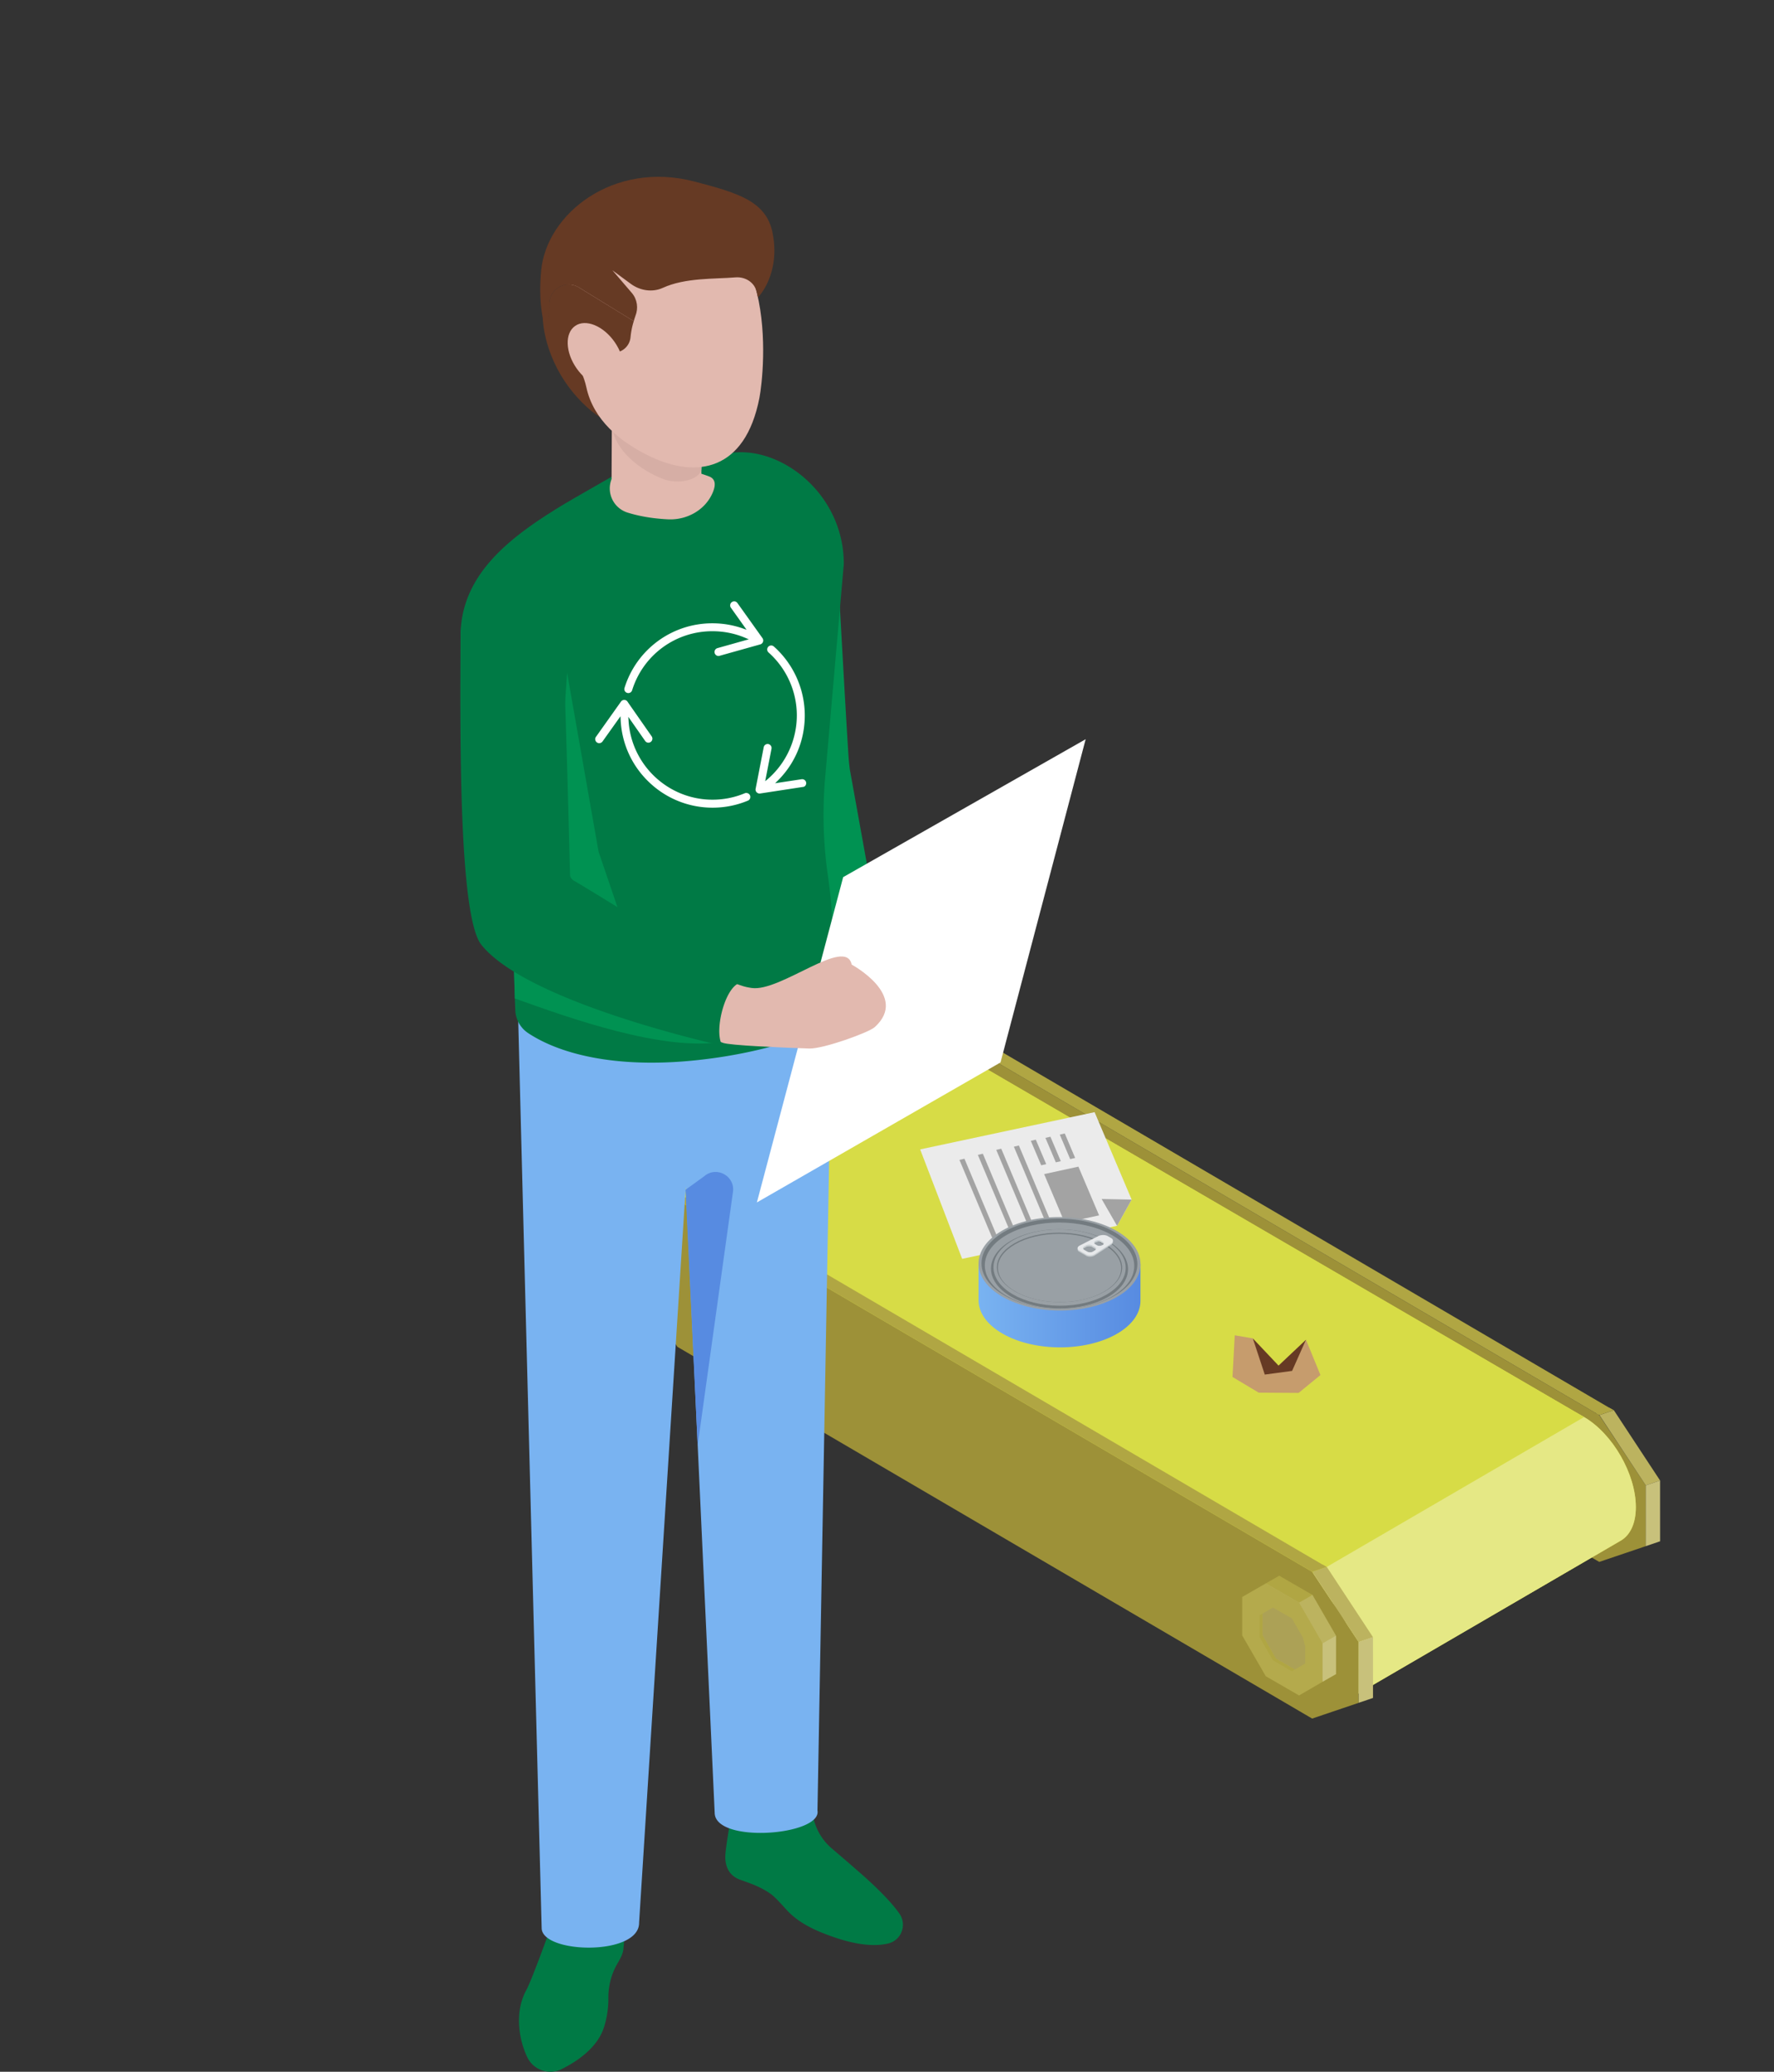
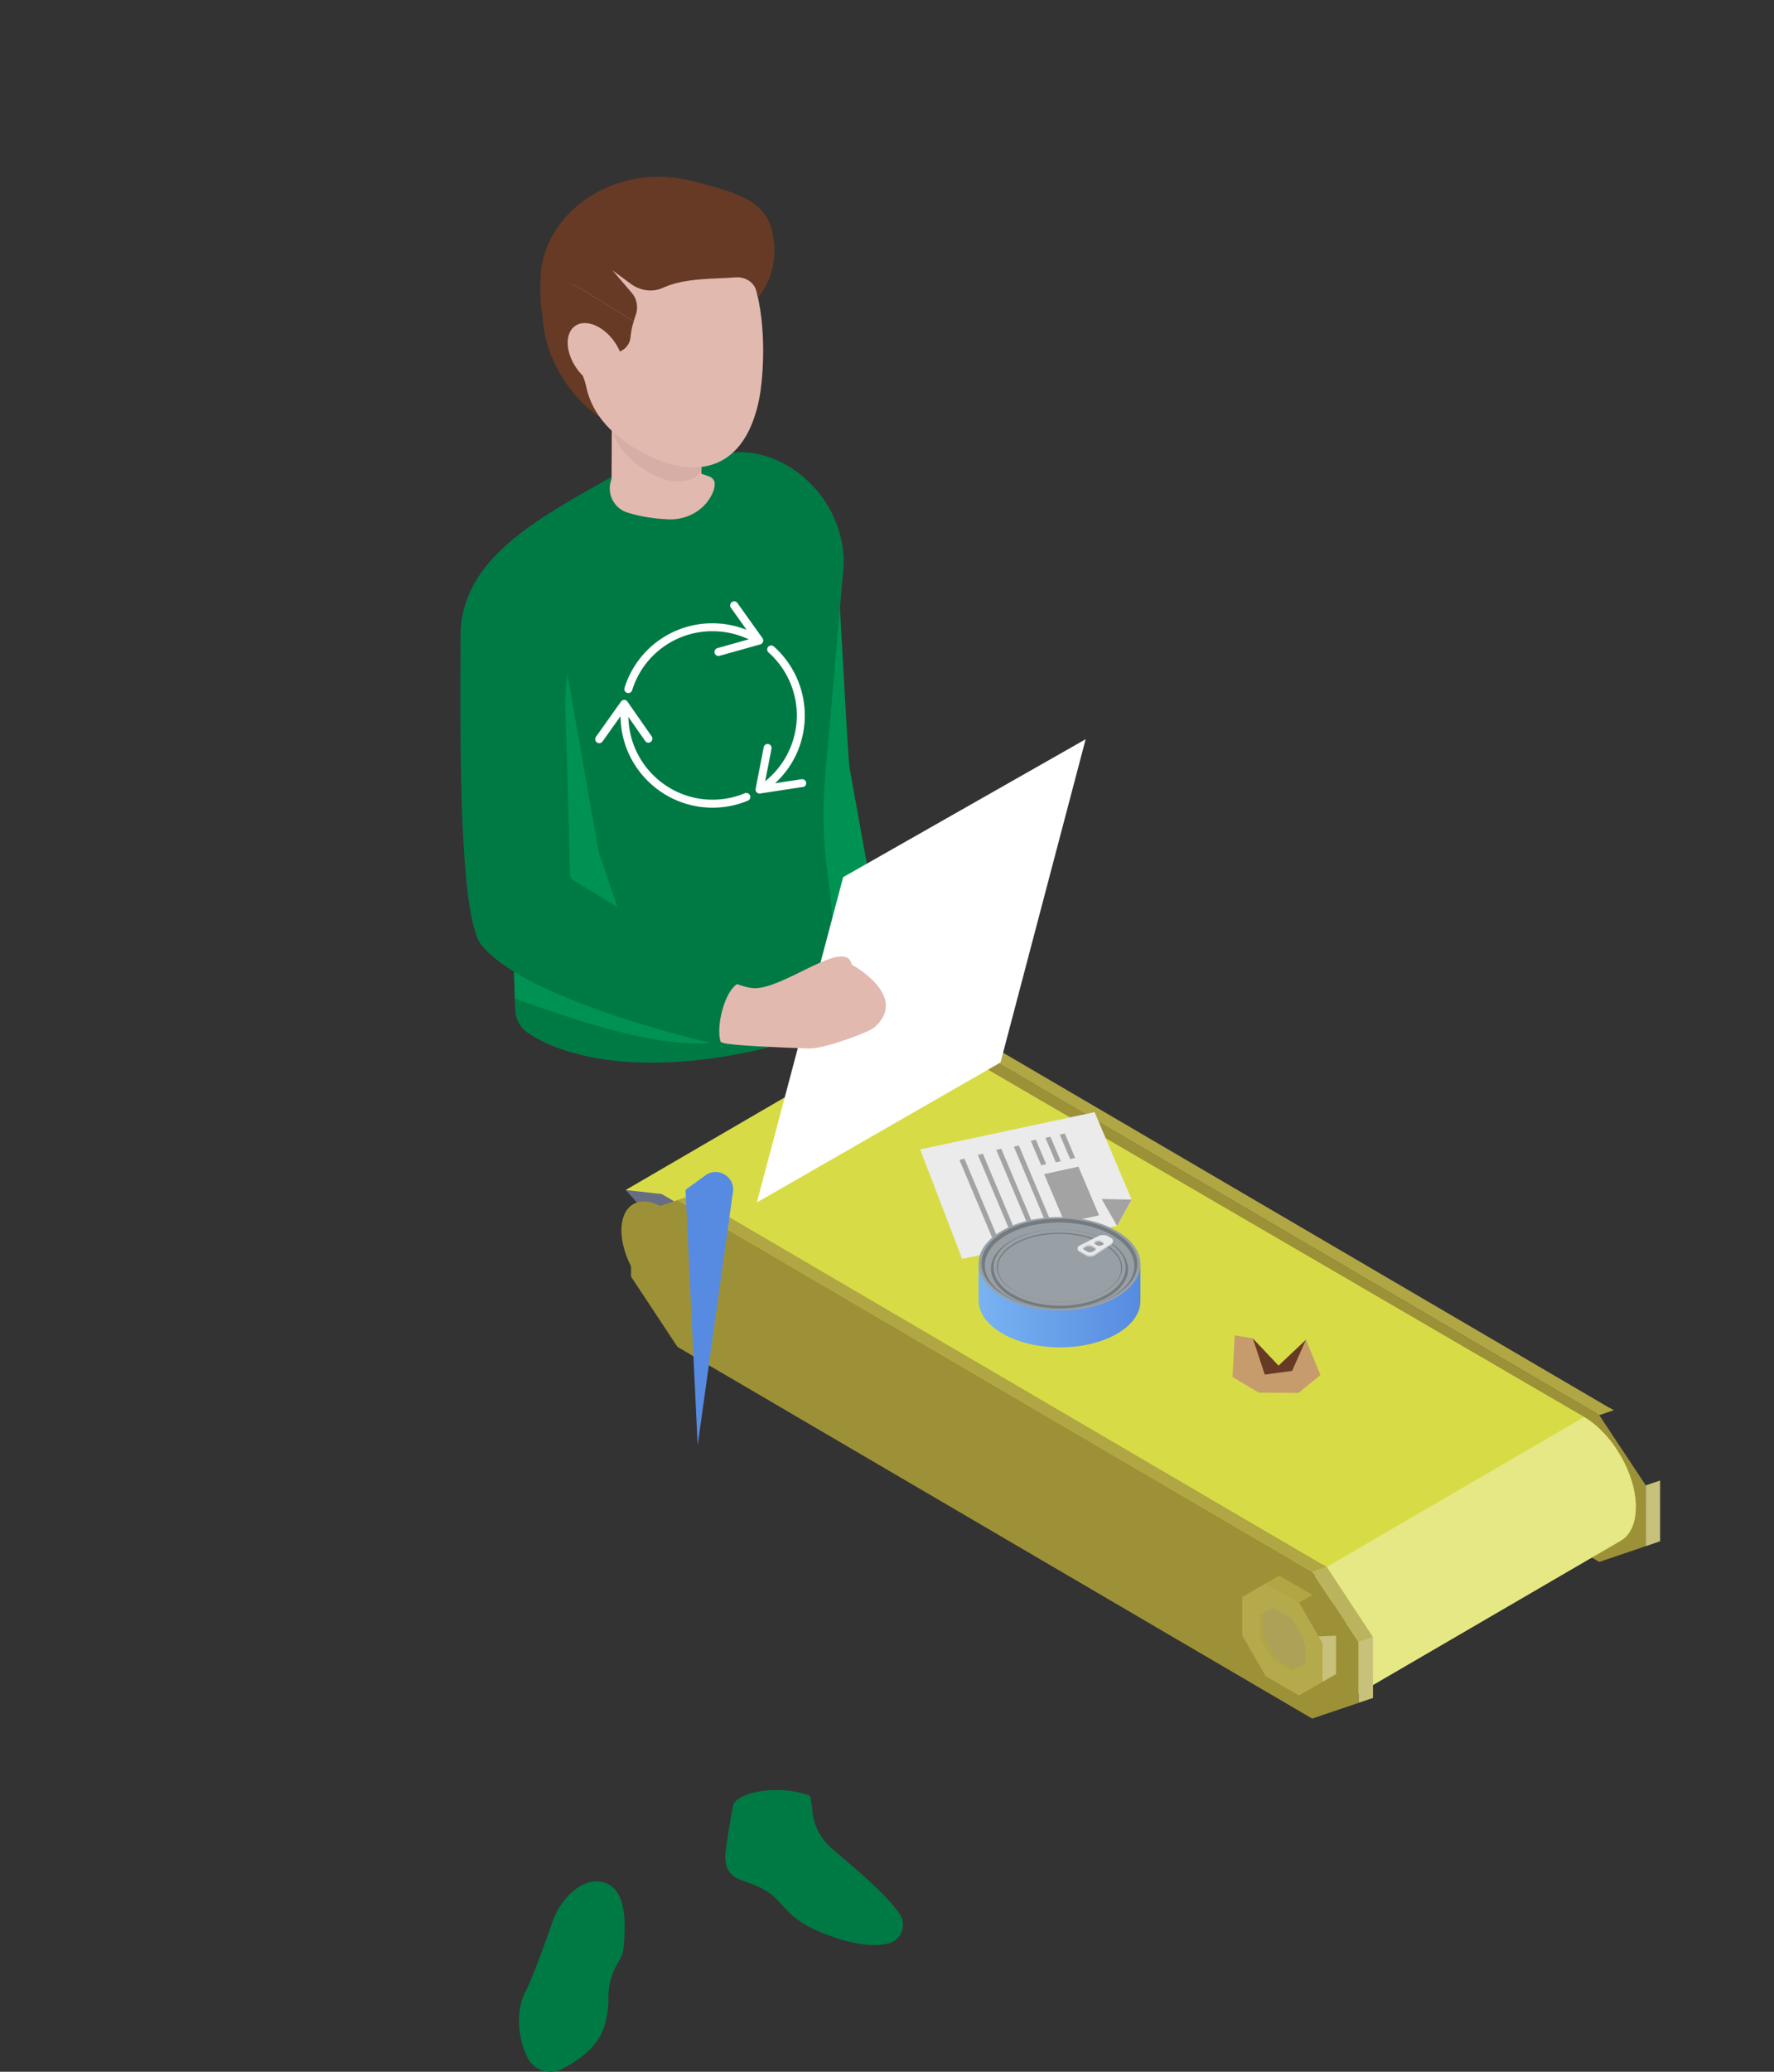
<svg xmlns="http://www.w3.org/2000/svg" fill="none" viewBox="0 0 209 244">
  <rect x="0" y="0" width="209" height="244" fill="#333333" stroke="none" />
  <g clip-path="url(#a)">
    <path fill="#9D9138" d="m108.174 124.747 5.467-1.857 74.773 43.78 5.479 8.27-.003 7.16-5.48 1.854-74.773-43.777-5.465-8.266.002-7.164Z" />
    <path fill="#B0A643" d="m188.293 166.597 1.685-.574-74.643-43.702-1.693.569 74.651 43.707Z" />
-     <path fill="#BCB35F" d="m193.893 174.94 1.685-.575-5.447-8.278-1.696.576 5.458 8.277Z" />
    <path fill="#C8C17B" d="m193.891 182.1 1.691-.576-.004-7.159-1.685.575-.002 7.16Z" />
    <path fill="#B0A643" d="m190.13 166.087-.494-.269-1.546.662.344.183 1.696-.576Z" />
    <path fill="#676D83" d="m105.477 121.664-31.76 18.493 5.822 6.473 28.88-20.886-2.942-4.08Z" />
    <path fill="#D7DC46" d="m73.717 140.157 31.712-18.465s.018-.011.029-.015l.019-.011c1.103-.613 2.614-.51 4.283.463l.06.035 76.782 44.715.022.013c3.37 1.963 6.1 6.714 6.1 10.613 0 1.913-.659 3.265-1.726 3.913l-.051.031c-.007.004-.013.009-.022.013l-31.789 18.509-4.29-14.579-76.864-44.763-4.267-.472h.002Z" />
-     <path fill="#E5E885" d="M192.724 177.503c0-3.899-2.731-8.65-6.1-10.613-2.735-1.592-5.051-.858-5.827 1.56l-25.949 16.94 4.289 14.579 31.789-18.509s.014-.009.02-.011l.051-.029c1.067-.65 1.727-2.002 1.727-3.914v-.003Z" />
-     <path fill="#E5E885" d="m186.624 181.021-76.857-44.763-31.78 4.369c-3.37-1.963-6.103-.393-6.105 3.507 0 3.899 2.715 8.65 6.085 10.613.002 0-.007.002-.007.004v.004l76.879 44.764.011-.007c3.368 1.959 6.098.388 6.1-3.509v-.042l25.676-14.942-.002.002Z" />
+     <path fill="#E5E885" d="M192.724 177.503c0-3.899-2.731-8.65-6.1-10.613-2.735-1.592-5.051-.858-5.827 1.56l-25.949 16.94 4.289 14.579 31.789-18.509l.051-.029c1.067-.65 1.727-2.002 1.727-3.914v-.003Z" />
    <path fill="#D7DC46" d="m77.984 140.627 76.866 44.763 31.776-18.498-76.864-44.763-31.778 18.498Z" />
    <path fill="#8991A4" d="M159.138 199.969s.009-.007.015-.009l-.015.009Z" />
    <path fill="#9D9138" d="m154.85 186.928-76.863-44.764c-2.636-1.535-4.775-.306-4.775 2.744 0 3.05 2.135 6.766 4.772 8.304.003 0 .005.002.007.004l76.864 44.766c2.633 1.526 4.766.297 4.766-2.748 0-3.051-2.135-6.767-4.773-8.302l.002-.004Z" />
    <path fill="#9D9138" d="m74.35 143.196 5.467-1.854 74.773 43.777 5.478 8.271-.002 7.159-5.478 1.855-74.775-43.778-5.465-8.266.002-7.164Z" />
    <path fill="#B0A643" d="m154.469 185.046 1.685-.573-74.643-43.703-1.694.569 74.652 43.707Z" />
    <path fill="#BCB35F" d="m160.069 193.39 1.685-.576-5.445-8.277-1.699.576 5.459 8.277Z" />
    <path fill="#C8C17B" d="m160.066 200.549 1.692-.573-.004-7.162-1.685.576-.003 7.159Z" />
    <path fill="#B0A643" d="m156.308 184.537-.492-.258-1.544.655.338.178 1.698-.575Z" />
    <path fill="#C8C17B" d="m155.817 198.072 1.584-.902v-4.53l-3.006.128 1.422 5.304Z" />
-     <path fill="#BCB35F" d="m155.816 193.546 1.584-.906-2.772-4.799-5.503-1.355 6.691 7.06Z" />
    <path fill="#B0A643" d="m153.048 188.749 1.58-.908-3.915-2.263-1.588.908 3.923 2.263Z" />
    <path fill="#B4AA4C" d="m146.351 188.081 2.774-1.595 3.924 2.263 2.768 4.797v4.526l-2.77 1.61-3.924-2.267-2.774-4.799.002-4.535Z" />
    <path fill="#B0A643" d="M148.393 190.24v2.574l1.574 2.728 2.226 1.288.37-.214-2.23-1.279-1.577-2.73v-2.576l-.363.209Z" />
    <path fill="#ACA156" d="M148.757 190.031v2.576l1.577 2.73 2.229 1.279 1.205-.692.002-2.023-.263-1.023-1.312-2.269-2.227-1.277-1.211.699Z" />
    <path fill="#663A24" d="m153.861 157.786-3.233 3.048-3.032-3.209.253 6.039 4.718-.477 1.294-5.401Z" />
    <path fill="#C69C6D" d="m153.861 157.786-1.636 3.672-3.218.433-1.411-4.266-2.128-.359-.263 4.907 3.088 1.846 4.699.031 2.574-2.104-1.705-4.16Z" />
    <path fill="#EBEBEB" d="m108.406 135.369 4.949 12.891 18.246-3.893 1.72-3.087-4.362-10.296-20.553 4.385Z" />
    <path fill="#A3A3A3" d="m129.786 141.211 1.815 3.156 1.72-3.087-3.535-.069ZM123.013 138.278l2.432 5.736 4.041-.875-2.435-5.737-4.038.876ZM124.856 133.631l1.224 2.882.587-.139-1.224-2.882-.587.139ZM123.165 134.014l1.224 2.881.587-.137-1.224-2.883-.587.139ZM121.444 134.361l1.224 2.882.587-.139-1.224-2.882-.587.139ZM119.448 135.051l.589-.139 3.853 9.164-.587.139-3.855-9.164ZM117.371 135.426l.589-.139 3.853 9.164-.587.139-3.855-9.164ZM115.203 136.015l.589-.137 3.853 9.164-.587.137-3.855-9.164ZM113.035 136.606l.589-.139 3.853 9.164-.587.139-3.855-9.164Z" />
    <path fill="url(#b)" d="m134.362 148.849-19.075-.005V153.178c.016 1.403.953 2.808 2.812 3.882 3.736 2.159 9.775 2.17 13.488.029 1.864-1.077 2.788-2.49 2.773-3.906v-4.336l.002.002Z" />
    <path fill="#99A0A5" d="M131.59 152.753c3.714-2.144 3.696-5.629-.04-7.788-3.736-2.159-9.774-2.17-13.488-.029-3.714 2.144-3.696 5.629.04 7.788 3.736 2.159 9.774 2.17 13.488.029Z" />
    <path fill="#737B80" d="M133.996 148.884c.017-2.927-4.081-5.322-9.151-5.351-5.071-.028-9.195 2.322-9.211 5.249-.016 2.927 4.081 5.323 9.152 5.351 5.07.028 9.194-2.322 9.21-5.249Z" />
    <path fill="#99A0A5" d="M131.032 145.481c-3.449-1.991-9.022-2.002-12.45-.026-3.427 1.978-3.411 5.196.038 7.188 1.508.871 3.425 1.363 5.388 1.475.247.013.494.02.741.022 2.287.02 4.581-.47 6.321-1.473 3.427-1.979 3.411-5.196-.038-7.188v.002Z" />
    <path fill="#737B80" d="M130.515 146.154c-3.162-1.826-8.272-1.837-11.415-.024-3.143 1.813-3.127 4.764.033 6.592 3.163 1.826 8.273 1.837 11.415.024 3.143-1.813 3.128-4.764-.033-6.592Z" />
    <path fill="#99A0A5" d="M132.625 149.328c.015-2.484-3.461-4.517-7.763-4.542-4.302-.025-7.801 1.968-7.816 4.452-.014 2.484 3.462 4.517 7.764 4.542 4.302.025 7.801-1.969 7.815-4.452Z" />
    <path fill="#737B80" d="M124.874 153.357c-2.018 0-3.914-.452-5.335-1.275-1.349-.78-2.093-1.791-2.093-2.845 0-1.043.732-2.04 2.06-2.808 1.398-.807 3.271-1.252 5.271-1.25 2 .002 3.915.452 5.335 1.275 1.35.781 2.093 1.791 2.093 2.845 0 1.043-.732 2.04-2.06 2.808-1.398.807-3.27 1.25-5.271 1.25Z" />
    <path fill="#99A0A5" d="M124.872 153.357c-1.987 0-3.85-.445-5.249-1.253-1.327-.767-2.06-1.762-2.06-2.799 0-1.025.722-2.007 2.027-2.761 1.376-.794 3.218-1.231 5.187-1.231 1.988 0 3.851.446 5.249 1.253 1.328.768 2.06 1.762 2.06 2.799 0 1.026-.721 2.007-2.027 2.761-1.376.794-3.217 1.231-5.185 1.231h-.002Z" />
    <path fill="#99A0A5" d="M124.861 152.358c-1.517 0-2.942-.34-4.007-.955-.997-.576-1.546-1.317-1.546-2.084 0-.759.54-1.489 1.519-2.056 1.05-.606 2.457-.939 3.961-.939 1.52 0 2.942.339 4.01.955.996.575 1.546 1.316 1.546 2.084 0 .761-.541 1.491-1.52 2.055-1.05.607-2.457.94-3.961.94h-.002Z" />
    <path fill="#C7CDD0" d="M131.105 146.209v-.02a.417.417 0 0 0-.199-.225l-.41-.236c-.289-.165-.781-.161-1.127.013l-2.157 1.108c-.134.064-.218.154-.243.236-.044.121.007.242.155.326l.871.505c.262.148.71.121.979-.051l1.915-1.248c.178-.121.255-.269.218-.41l-.002.002Zm-1.077.307a.377.377 0 0 1-.134.128.82.82 0 0 1-.371.09.6.6 0 0 1-.269-.057l-.249-.148c-.044-.027-.077-.057-.09-.091a.367.367 0 0 1 .134-.127.746.746 0 0 1 .36-.091c.108 0 .205.02.282.064l.249.148c.044.026.077.051.091.084h-.003Zm-2.284.434.249-.128c.192-.095.487-.095.666.013l.333.192a.282.282 0 0 1 .121.115.282.282 0 0 1-.101.115l-.23.141c-.178.121-.498.121-.697.013l-.352-.205a.395.395 0 0 1-.128-.121.319.319 0 0 1 .141-.135h-.002Z" />
    <path fill="#E7E9EB" d="m130.906 145.812-.41-.236c-.289-.165-.781-.161-1.127.013l-2.157 1.101c-.212.108-.295.262-.242.397.019.064.07.121.154.172l.871.505c.262.148.71.121.979-.058l1.915-1.241a.546.546 0 0 0 .218-.256v-.02c.037-.141-.027-.282-.199-.377h-.002Zm-3.176 1.394a.417.417 0 0 1-.128-.121.322.322 0 0 1 .142-.135l.249-.128c.192-.095.487-.095.666.013l.333.192a.282.282 0 0 1 .121.115.289.289 0 0 1-.101.115l-.23.141c-.178.121-.498.121-.697.013l-.352-.205h-.003Zm2.164-.563a.808.808 0 0 1-.371.091.587.587 0 0 1-.269-.058l-.249-.147a.21.21 0 0 1-.09-.091.377.377 0 0 1 .134-.128.756.756 0 0 1 .36-.09c.108 0 .205.02.282.064l.249.148c.044.026.077.05.091.083a.372.372 0 0 1-.135.128h-.002Z" />
    <path fill="#C7CDD0" d="M129.113 147.142a.271.271 0 0 0-.121-.115l-.333-.192c-.179-.108-.475-.108-.666-.013l-.25.128a.33.33 0 0 0-.141.135c-.051-.102 0-.212.141-.289l.25-.128c.191-.095.487-.095.666.013l.333.192c.128.07.165.172.121.269ZM130.028 146.516c-.013-.031-.044-.058-.091-.084l-.249-.148a.563.563 0 0 0-.282-.064.74.74 0 0 0-.36.09.377.377 0 0 0-.134.128c-.051-.09 0-.198.134-.282a.756.756 0 0 1 .36-.09c.108 0 .205.02.282.064l.249.147c.108.058.135.148.091.236v.003Z" />
    <path fill="#BB5E40" d="M105.192 123.668c.382 2.777-.346 5.627-2.141 7.779-.353.424-.662.728-.863.788-3.006.836-4.508-9.885-4.508-9.885s-.747 2.276-.933 3.032c-.222.86-.961 1.264-1.548 1.229-1.277-.08-1.226-1.333-1.001-1.95l.765-5.509a6.8 6.8 0 0 1 .68-2.149l.677-1.347a8.945 8.945 0 0 0 .897-4.747l-.32-3.857 5.516.957 1.304 5.265c.392 1.886.683 3.95.871 6.001l.604 4.396v-.003Z" />
    <path fill="#009252" d="M100.128 90.667a28.129 28.129 0 0 1-.145-1.356c-.291-4.22-1.275-22.21-1.518-26.339L82.9 61.338l4.506 28.998c.097.995.267 2.005.496 3.006l6.425 23.597c2.56 1.522 8.316-.233 10.081-2.582l-4.279-23.692v.002Z" />
    <path fill="#007A45" d="M64.895 226.907c1.113-3.599 3.93-5.924 6.29-5.194 2.36.73 2.664 4.047 2.258 7.839-.075.705-.48 1.307-.798 1.879-.67 1.204-.986 2.569-.97 3.948a10.96 10.96 0 0 1-.506 3.341c-.76 2.457-3.211 4.08-5.008 4.971-1.509.75-3.34.091-4.056-1.433-1-2.129-1.5-5.34-.088-7.896.577-1.043 2.668-6.778 2.878-7.455ZM90.822 223.074c.58.414 1.405 1.394 2.005 2.022 1.396 1.465 3.34 2.325 5.326 3.02 2.739.961 4.955 1.171 6.537.763 1.528-.395 2.176-2.204 1.277-3.498-.872-1.253-2.488-2.925-4.649-4.817a303.92 303.92 0 0 0-3.31-2.854 6.582 6.582 0 0 1-2.299-4.402c-.086-.935-.203-1.778-.348-1.833-3.346-1.27-8.112-.569-8.965 1.045 0 0-.949 4.972-.949 6.2 0 .781.238 2.084 1.679 2.636.897.344 2.346.747 3.698 1.716l-.002.002Z" />
-     <path fill="#79B3F1" d="M60.684 92.683v12.309c0 1.859 3.13 122.074 3.13 122.074 0 3.048 11.518 3.328 11.479-.62l5.496-86.655 3.41 73.724c.07 3.659 12.64 2.653 12.11-.282l1.794-99.948a22.868 22.868 0 0 0-.494-5.185L60.682 92.68l.002.003Z" />
    <path fill="#578BE1" d="m80.767 140.124 2.208-1.599c1.468-1.257 3.705.02 3.367 1.925l-4.148 29.773-1.43-30.097.003-.002Z" />
    <path fill="#007A45" d="m97.928 106.54.893 13.423c-2.26 1.813-8.789 3.99-16.1 4.828-9.459 1.116-16.461-.445-20.508-3.125a3.394 3.394 0 0 1-1.507-2.735l-.055-1.339v-.196l-.222-7.115-.03-.529.698-20.481-6.84-14.398c.03-7.395 6.114-11.83 12.364-15.597.503-.278.978-.587 1.507-.865.11-.084.278-.167.419-.251l5.163-2.958 4.408-2.512c.475-.223 4.045 1.73 4.522 1.562 1.226-.53 2.51-.839 3.795-.949 5.886-.586 13.003 5.05 12.975 13.143l-2.206 25.253a50.228 50.228 0 0 0 .223 10.631c.196 1.396.39 2.819.503 4.213l-.002-.003Z" />
    <path fill="#009252" d="M85.12 122.698c-7.002 1.145-17.94-2.763-24.469-5.106v-.196l-.222-7.115 21.708 6.028 2.986 6.389h-.002ZM73.593 109.337c-1.873-.241-4.822 2.014-6.462 1.378l-2.107-5.525 1.789-25.95 3.705 21.061 3.075 9.036Z" />
    <path fill="#E2B9AF" d="m71.991 56.583.06-.176.073-15.508 10.575.049-.069 14.848s.655.21.962.337c.74.311.723 1.032.395 1.833-.854 2.077-3.035 3.304-5.278 3.198-1.394-.066-3.1-.272-4.775-.794a2.98 2.98 0 0 1-1.94-3.79l-.003.003Z" />
    <path fill="#663A24" d="M75.08 40.754c2.67 3.213 3.233 7.15 1.256 8.793-1.976 1.644-5.293.68-8.415-2.845-3.975-4.486-3.975-9.265-3.975-9.265s8.463.103 11.136 3.317h-.003Z" />
    <path fill="#D6AEA5" d="m82.69 42.973-.058 12.178c-.007 1.262-2.587 2.063-4.696 1.194-3.217-1.326-5.868-3.873-5.855-6.604l.031-6.82 10.575.05.002.002Z" />
    <path fill="#E2B9AF" d="M89.47 46.854c-1.68 8.63-7.404 9.49-12.808 6.935-3.64-1.723-6.766-4.372-7.582-8.18-.527-2.464-2.41-4.811-2.567-6.849-.602-7.85 4.31-13.015 10.817-13.513 14.825-1.136 12.72 18.619 12.14 21.607Z" />
    <path fill="#663A24" d="M63.754 31.877c.62-6.723 8.555-13.002 18.098-10.488 5.028 1.326 8.422 2.276 9.166 6.03.974 4.923-1.72 7.611-1.72 7.611l-.148-.637c-.252-1.138-1.35-1.822-2.51-1.725-2.428.205-5.895.02-8.546 1.231-1.233.565-2.689.335-3.78-.47l-2.162-1.592 2.283 2.66c.646.754.794 1.8.421 2.721-.075.188-.128.406-.192.611l-6.453-3.97c-1.528-.94-3.495.155-3.502 1.948l-.02 4.135c-.792-1.868-1.268-4.464-.935-8.063v-.003Z" />
    <path fill="#663A24" d="m68.213 33.857 6.454 3.97a9.056 9.056 0 0 0-.382 1.884c-.117 1.266-1.36 2.115-2.567 1.718-.737-.243-1.431-.571-1.764-1.004-.812-1.054-2.13-1.257-2.274-.487-.38 2.042-.355 3.114-.19 3.676-.922-.688-2.013-1.826-2.799-3.676l.02-4.136c.01-1.793 1.976-2.887 3.502-1.947v.002Z" />
    <path fill="#E2B9AF" d="M72.395 40.257c1.333 1.897 1.412 4.136.179 5-1.233.865-3.31.03-4.64-1.868-1.332-1.897-1.412-4.135-.181-5 1.233-.864 3.31-.028 4.642 1.868Z" />
    <path fill="#fff" d="m99.335 103.305 28.569-16.244-10.03 38.067-28.704 16.487 10.165-38.31Z" />
    <path fill="#E2B9AF" d="M80.463 121.018c1.881.701 3.48 1.318 4.689 1.797.787.309 6.85.562 10.19.675 1.629.055 7.019-1.881 7.722-2.528 4.071-3.705-2.724-7.355-2.724-7.355-.7-3.37-8.393 3.258-11.792 2.75-.364-.055-.759-.112-1.376-.337-1.264-.421-2.583-.984-3.93-1.657l-2.78 6.655Z" />
    <path fill="#007A45" d="M87.165 115.751c-1.81.551-3.097 5.858-2.044 7.408 0 0-22.941-5.009-28.417-11.897-2.667-3.354-2.501-24.823-2.446-36.393.017-3.485 2.805-6.11 6.287-5.948a6.016 6.016 0 0 1 5.734 5.72c.33 6.97.812 25.62.88 28.373-.002.359.252.6.57.776 1.37.759 19.436 11.958 19.436 11.958v.003Z" />
    <path fill="#fff" d="M73.886 81.605c.26.077.51-.069.587-.31a9.87 9.87 0 0 1 9.466-6.953c1.367 0 2.686.269 3.938.81l.338.143-3.699 1.04a.472.472 0 0 0 .126.924.515.515 0 0 0 .126-.02l4.805-1.347a.49.49 0 0 0 .318-.297.492.492 0 0 0-.057-.433l-2.958-4.142a.465.465 0 0 0-.655-.106.457.457 0 0 0-.192.31.469.469 0 0 0 .077.345l1.849 2.6-.386-.134a10.805 10.805 0 0 0-3.63-.626 10.812 10.812 0 0 0-10.362 7.609.464.464 0 0 0 .31.587ZM94.977 92.17a.478.478 0 0 0-.54-.396l-3.12.472.288-.28c2.071-2.042 3.207-4.777 3.207-7.704 0-3.1-1.33-6.067-3.65-8.127a.47.47 0 0 0-.626.701 9.926 9.926 0 0 1 3.34 7.426 9.955 9.955 0 0 1-3.437 7.504l-.29.24.742-3.813a.474.474 0 0 0-.366-.56c-.029-.01-.058-.01-.086-.01a.476.476 0 0 0-.463.376l-.953 4.903a.47.47 0 0 0 .54.55l5.037-.771c.232-.009.415-.251.375-.51l.002-.002ZM87.734 93.43a9.846 9.846 0 0 1-3.793.753c-5.22 0-9.563-4.083-9.889-9.294l-.029-.464 1.985 2.841a.466.466 0 0 0 .655.115.473.473 0 0 0 .115-.655l-2.755-3.948c-.02-.038-.037-.057-.057-.086l-.009-.009-.028-.048a.47.47 0 0 0-.772 0l-2.947 4.15a.418.418 0 0 0-.077.347.465.465 0 0 0 .46.394.493.493 0 0 0 .387-.191l2.12-2.976.02.375a10.777 10.777 0 0 0 3.32 7.358 10.79 10.79 0 0 0 7.512 3.032c1.445 0 2.84-.28 4.16-.829a.461.461 0 0 0 .251-.251.479.479 0 0 0 0-.366.488.488 0 0 0-.626-.252l-.002.005Z" />
  </g>
  <defs>
    <linearGradient id="b" x1="134.373" x2="115.298" y1="153.764" y2="153.761" gradientUnits="userSpaceOnUse">
      <stop stop-color="#578BE1" />
      <stop offset="1" stop-color="#79B3F1" />
    </linearGradient>
    <clipPath id="a">
      <path fill="#fff" d="M0 0h209v244H0z" />
    </clipPath>
  </defs>
</svg>